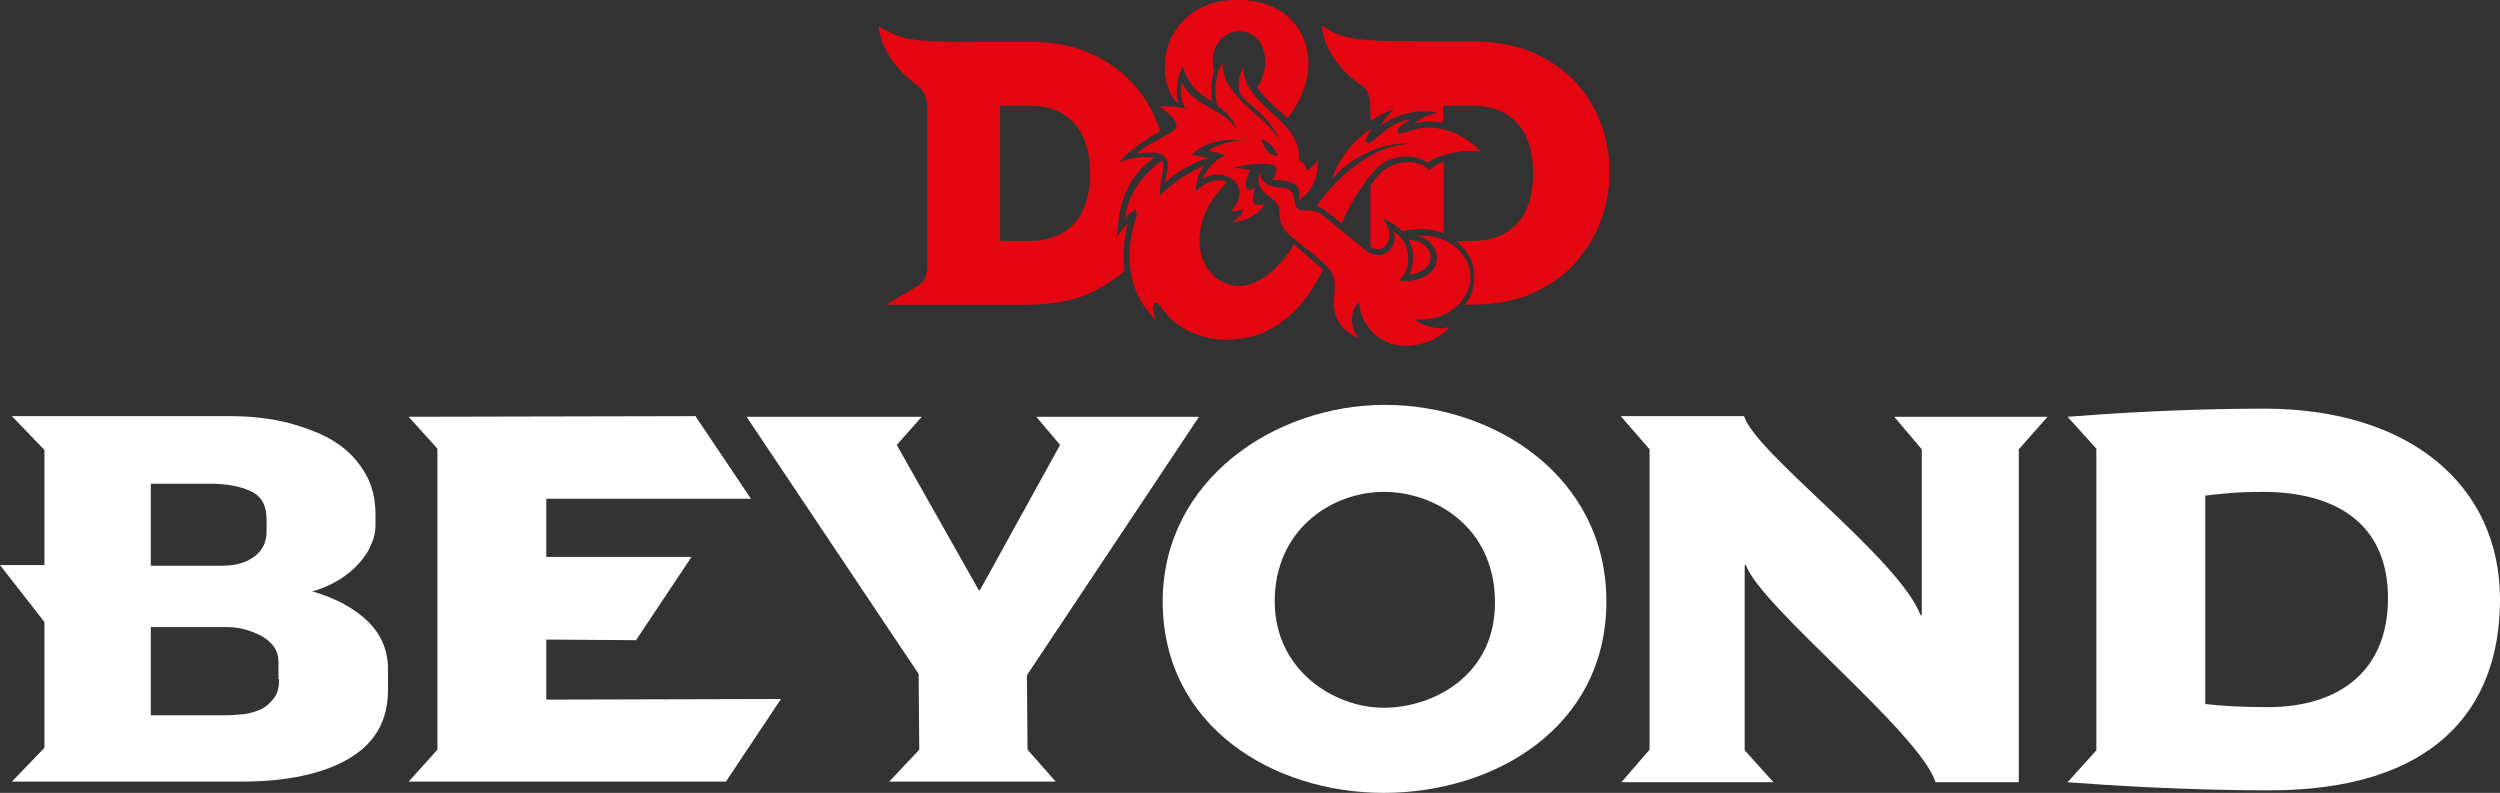
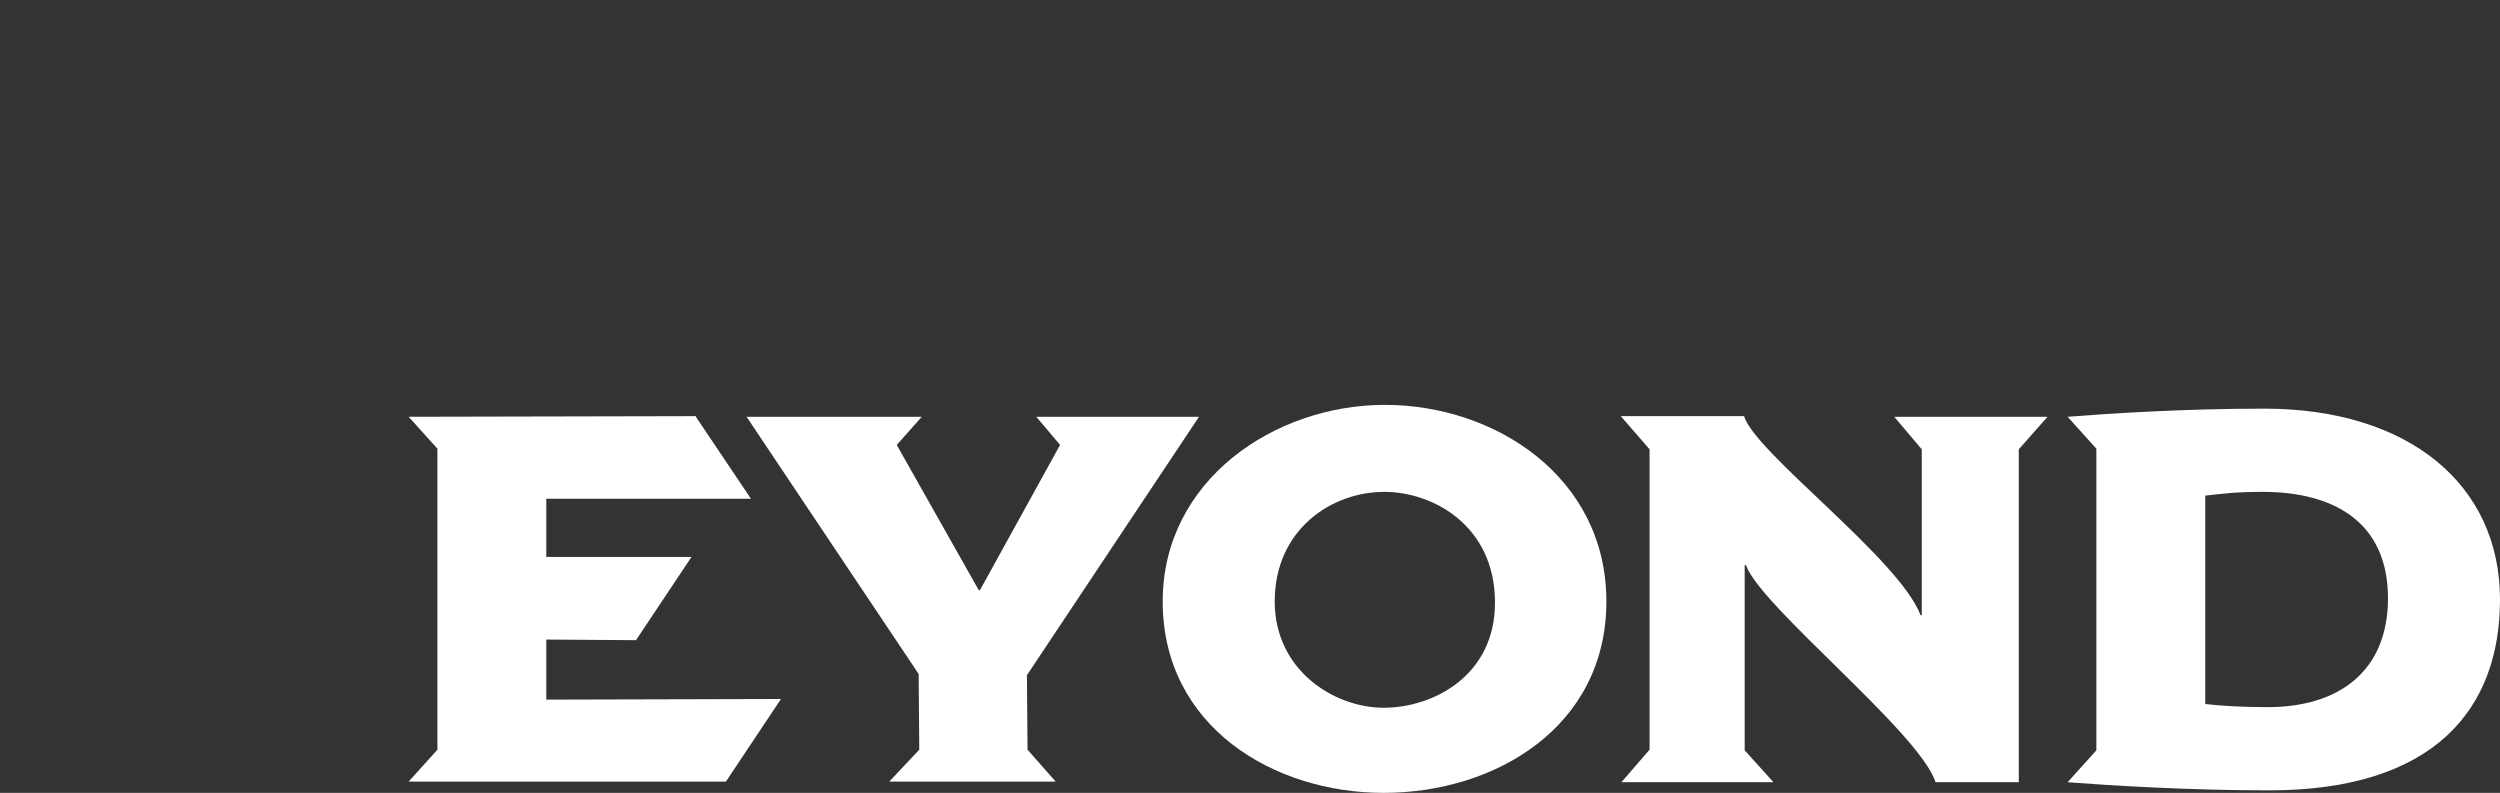
<svg xmlns="http://www.w3.org/2000/svg" version="1.1" id="Layer_1" x="0px" y="0px" viewBox="0 0 399.5 126.7" style="enable-background:new 0 0 399.5 126.7;" xml:space="preserve">
  <rect x="0" y="0" width="399.5" height="126.7" fill="#333333" stroke="none" />
  <style type="text/css">
	.st0{fill:#E40712;}
	.st1{fill:#FFFFFF;}
</style>
  <g>
-     <path class="st0" d="M178.5,38c0-0.6,0.1-1.6,0.3-3.3c0.2-1.7,1.3-6.7,5.7-9.5c-0.2,0-0.5-0.1-0.7-0.1c-0.6,0-2.4-0.1-4.9,0.8   c1-1.5,4.7-4,6.1-4.7c0.1-0.1,0.3-0.2,0.4-0.2c-1.6-5.1-5-9.3-9.8-11.8c-3-1.6-6.1-2.4-10.3-2.5v0h-8.4c-6.7,0-9.8-0.1-12.2-0.6   c-2-0.5-3.8-1.6-3.8-1.6l-0.5-0.3l0.1,0.6c0,0.2,0.5,4.7,5.9,8.7c1,0.8,1.8,1.5,1.8,4.1v24.2c0,2.6-0.5,3.3-1.7,4   c-1.3,0.8-4,2.3-4,2.4l-0.9,0.5h21.9c6.1,0,10-1,14.1-3.8c0.8-0.5,1.5-1.1,2.1-1.6c-0.4-3.1,0.1-5.9,0.5-7.5   C180.2,35.7,179.1,36.7,178.5,38z M164.5,38.5h-4.7V16.9h4.7c6.2,0,9.7,3.9,9.7,10.8C174.2,34.6,170.7,38.5,164.5,38.5z    M225.2,43.9c0.4-0.8,0.6-1.8,0.6-2.8c0-1-0.3-2-0.7-2.8l1.2,0.2c0.8,0.1,2.3,1.1,2.3,2.6C228.6,42.9,226.8,43.7,225.2,43.9z    M248.4,44.9c-4.2,2.8-8,3.8-14.1,3.8h-0.2c1-1.2,1.5-2.8,1.5-4.4c0-2.3-1.1-4.4-2.9-5.8h2.6c6.2,0,9.7-3.9,9.7-10.8   c0-6.9-3.5-10.8-9.7-10.8h-4.7v2.7c-0.7-0.1-1.3-0.2-2-0.2c-1.1,0-2.4,0.2-2.7,0.4c1.3-1.1,2.8-1.6,3.8-1.8c-4.4-1-8.5,1.5-9.1,2.2   c0.5-1.1,1.5-2.1,2.2-2.8c-1.4,0.5-2.7,1.2-3.8,1.9v-1.8c0-2.7-0.7-3.4-1.8-4.1c-5.4-3.9-5.9-8.5-5.9-8.7l-0.1-0.6l0.5,0.3   c0,0,1.8,1.2,3.8,1.6c2.3,0.5,5.5,0.6,12.2,0.6h8.4v0c4.2,0.2,7.3,0.9,10.3,2.5c6.8,3.5,10.8,10.4,10.8,18.4   c0,4.9-1.6,9.7-4.4,13.1C251.7,42.3,250.2,43.7,248.4,44.9z M227.2,36.6c-1.5,0-3.1,0.3-3.1,0.3c-0.3-0.3-2.3-1.8-3.2-2   c1.6,1.7,1.1,3.5,0.7,4.1c-0.3,0.5-0.9,0.8-1.4,0.8c-0.4,0-0.8-0.1-1.2-0.4v-9.8c0.4-0.5,0.8-1.1,1.3-1.6c1.1-1.3,2.9-2.1,4.7-2.1   c1.1,0,2.2,0.3,2.9,0.9l0.6,0.4l0.5-0.5c0.3-0.3,1-0.6,1.7-0.9v11.5C229.6,36.8,228.5,36.6,227.2,36.6z M225.2,23   c-3.7-0.5-9.4,2-12.3,5.6c0.6-2.4,3.2-6.3,6.4-8.1c0,0-1.6,2-0.9,2.3c1,0.5,3.6-3.6,7-3.7c0,0-2.5,1.2-2,2.1c0.4,0.6,2.1-0.8,5-0.8   c3.6,0,6.8,2.2,8.3,3.9c-2.5-0.7-7.2,0.5-8.6,1.7c-2.1-1.6-6.2-1.4-8.5,1.3c-2.9,3.3-4.7,7.2-5.2,8.4c-1-0.8-1.9-1.5-2.5-2   c-0.5-0.4-1-0.6-1.5-0.8C213.1,29.1,218.7,23.3,225.2,23z M186.2,11.8c-0.4-4.7,1.8-7.3,2.8-8.4c2.2-2.3,5.2-3.6,9.7-3.4   c7,0.4,10.4,5.2,10.4,10.3c0,2.7-1.4,6.3-3.4,8.6c-0.1-0.1-0.3-0.3-0.4-0.4c-1.3-1.2-3.2-2.7-4.4-4.5c2.4-3.5,1.4-9-2.9-9   c-2.7,0-4.9,2.8-4,6.2c-0.4,1.5-0.6,3.5-0.3,5c-3.1-1.6-4.1-3.7-4.7-5.6c-0.8,1.6-1.3,3.8-0.7,5.9   C188.3,16.7,186.5,15.1,186.2,11.8z M188,20.3c-0.3,1.1-4.4,2.3-6.4,4.3c3-0.6,4.4-0.1,4.9,1.1c0.3,0.9-0.1,2.1-0.3,3.5   c1-1.1,4.4-3.4,6.9-3.9c-0.6-0.2-2.1-0.5-2.7-0.5c1.8-2.1,5.8-2.8,8-2.3c-1.4-0.1-4.2,0.7-5.3,1.6c1,0.2,1.9,0.4,2.7,0.7   c-1.3,0.5-3,2.1-3.6,3.8c1.7-1.2,5.2-0.9,5.8,1.6c0.4,1.7-0.8,3.2-1.4,3.5c0.5,0.1,1.7,0,2.2-0.3c-0.2,0.7-1.2,1.9-1.9,2.1   c1.8,0,4.4-1.2,5.1-2.9c0,0-1.1,0.4-1.6-0.1c-0.5-0.5,0.2-2.7,0.2-2.7s-0.7,0.9-1.3,0.4c-0.6-0.6,0.2-2.6,0.5-3   c-0.6-0.2-2.2-0.4-2.9-0.3c2-0.7,6.5-1.1,7-0.2c0.4,0.7-0.6,2.1-0.6,2.1c0.8-0.1,3.1,0,3.9,0.9c0.8,1,0.3,2.3,0.3,2.3   c1.8-0.9,3.4-3.7,3-6.5c-0.2,0.6-1,1.5-1.8,1.7c0.1-0.9-0.6-1.4-1.2-1.6c0.3-1.7-0.4-3.9-2.9-6.3c-2.1-2.1-6.1-4.9-5.9-8.6   c-0.6,0.8-1.1,3.1-0.5,4.4c1.7,2,5.4,4.2,6.3,7.6c-1.6-4-9.4-7.1-9.1-12.6c-1,1-1.6,4.9-0.8,6.9c1.5,0.9,2.8,2.4,3,3.8   c-1.4-3.2-7.1-3.8-8.7-7.6c-0.4,1.4-0.2,3.1,0.6,4.2c0,0-1.4-0.5-4.4-0.4C186.1,17.4,188.2,19.2,188,20.3z M204.2,24.9   c-1.7,0-2.2-1.3-2.6-2.7C203.6,23,204.2,24.9,204.2,24.9z M226,51c1.2,1.1,4.1,1.9,5.6,1.2c-0.9,1.6-5.1,3.8-9,2.8   c-3.7-1-5.4-4.5-5.4-6.8c-1.8,1.8-1.3,4.6,0,5.8c-1.4-0.4-3.6-1.9-4-4.6c-0.3-2.3,1-5-1.4-7.1c-1.4-1.3-3.7-3.1-5.1-4.2   c-3-2.3-1.9-4.1-2.5-5.3c-0.5-1-1.8-1.5-2.5-2.4c-0.8-0.9-0.7-2.2-0.3-2.9c-0.1,1,0.6,1.8,1.6,2.2c1.1,0.4,2,0.1,3,0.6   c1.1,0.7,0.6,2.4,1.4,3.1c0.7,0.5,2.6-0.2,4.1,1.1c1.6,1.3,5.1,4.2,6.6,5.4c2.7,2.2,5.5-0.3,4.6-2.9c2.8,1.6,3.1,6.2,0.8,7.8   c2.2,0.5,6.1-0.5,6.1-3.6c0-1.9-1.8-3.3-3-3.5c4.5-0.4,8.4,2.7,8.4,6.7C234.8,48.4,230.7,51.6,226,51z M211.1,42.8   c0.1,0.1,0.2,0.2,0.3,0.3c-2.4,4.9-6.9,11.2-15.5,11.2c-3.1,0-5.9-1.1-7.9-2.6c-0.7-0.5-1.3-1.1-1.8-1.8h0c0,0,0,0,0,0   c-0.3-0.4-0.6-0.7-0.9-1.1c-0.4-0.5-0.7-0.5-0.9-0.2c-0.4,0.6,0.3,2.5,0.3,2.5c-6.8-6.4-3.3-15.8-3.2-16.2c0.4-1.2,0-1.4-0.4-1.2   c-0.6,0.2-1.3,1.2-1.3,1.2c0.5-5.7,5.8-9.2,5.8-9.2c0,0,0.1,0.1,0.1,0.1c0.6,0.9-0.3,2-0.4,5.6c1-1.4,4.9-4.1,7.1-4.9   c-0.7,0.9-1.3,2.2-1.3,4.1c0,0,1.6-1.8,3.6-1.8c0.5,0,1,0.1,1.4,0.3c-7.6,7.4-4.4,16.6,2,16.6c3.6,0,7.2-4,8.7-6.7   C207.9,40.1,209.8,41.7,211.1,42.8z" />
    <path class="st1" d="M221.3,64.7c-17.7,0-35.5,12.1-35.5,31.4c0,20,17.7,30.6,35.3,30.6c17.8,0,35.6-10.5,35.6-30.6   C256.7,76.3,239,64.7,221.3,64.7z M221.1,113.1c-7.8,0-17.4-5.9-17.4-17c0-11.4,9-17.5,17.5-17.5c7.8,0,17.7,5.4,17.7,17.7   C238.9,108,229,113.1,221.1,113.1z" />
    <path class="st1" d="M302.7,66.6h24.5l-4.6,5.2v53.2h-13.3c-2.5-7.9-28-28.1-30.3-34.7h-0.2v29.6l4.6,5.1h-24.3l4.5-5.2V71.8   l-4.6-5.3h19.7c1.8,5.9,24.8,22.8,28.2,31.8h0.2V71.8L302.7,66.6z" />
    <path class="st1" d="M361.8,65.3c-12.9,0-25,0.8-31.4,1.3l4.6,5.1v48.2l-4.6,5.1c6.5,0.5,19.3,1.3,32.2,1.3   c26.3,0,36.9-12.9,36.9-30.5C399.5,77.5,385,65.3,361.8,65.3z M362.4,113c-4,0-7.6-0.2-10-0.5V79.2c2.7-0.3,4.8-0.6,9.2-0.6   c11.3,0,20,4.8,20,17C381.6,107.3,373.7,113,362.4,113z" />
    <polygon class="st1" points="164.2,119.8 168.7,124.9 142.1,124.9 146.9,119.8 146.8,107.7 119.3,66.6 147.3,66.6 143.3,71.1    156.4,94.3 156.6,94.3 169.4,71.1 165.6,66.6 191.6,66.6 164.1,107.9  " />
    <polygon class="st1" points="124.8,111.7 116,124.9 116.1,124.9 65.3,124.9 69.9,119.8 69.9,71.7 65.3,66.6 111.2,66.5 111.2,66.6    120,79.7 87.3,79.7 87.3,89 110.5,89 101.7,102.2 101.7,102.3 87.3,102.2 87.3,111.8  " />
-     <path class="st1" d="M58.8,99.3c-2.2-2.1-5.1-3.7-8.9-4.8c1.5-0.4,2.9-1,4.2-1.8c1.3-0.8,2.3-1.6,3.2-2.6c0.9-1,1.6-2,2-3.1   C59.8,86,60,85,60,84v-1.9c0-2.3-0.5-4.5-1.6-6.4c-1.1-1.9-2.6-3.6-4.6-4.9c-2-1.4-4.8-2.4-7.6-3.2c-2.8-0.7-5.9-1.1-9.3-1.1h-27   H7.1H1.9l5.2,5.4v18.4H0l7.1,9.1v20.1l-5.2,5.4h5.2h2.8h28.8c6.9,0,12.9-1.2,17.1-3.7c4.2-2.5,6.2-6.1,6.2-11v-3.3   C62,103.9,60.9,101.4,58.8,99.3z M24.1,77.3h9.4c2.7,0,4.9,0.4,6.6,1.2c1.7,0.8,2.5,2.3,2.5,4.5v1.9c0,1.7-0.6,3-1.9,4   c-1.3,1-3,1.5-5.2,1.5H24.1V77.3z M44.6,108.5c0,1.2-0.2,2.2-0.7,2.9c-0.5,0.7-1.1,1.3-1.9,1.8c-0.8,0.4-1.7,0.7-2.8,0.9   c-1.1,0.1-2.2,0.2-3.3,0.2H24.1v-14.1h11.9c2.2,0,4.1,0.5,5.9,1.5c1.7,1,2.6,2.3,2.6,4V108.5z" />
  </g>
</svg>